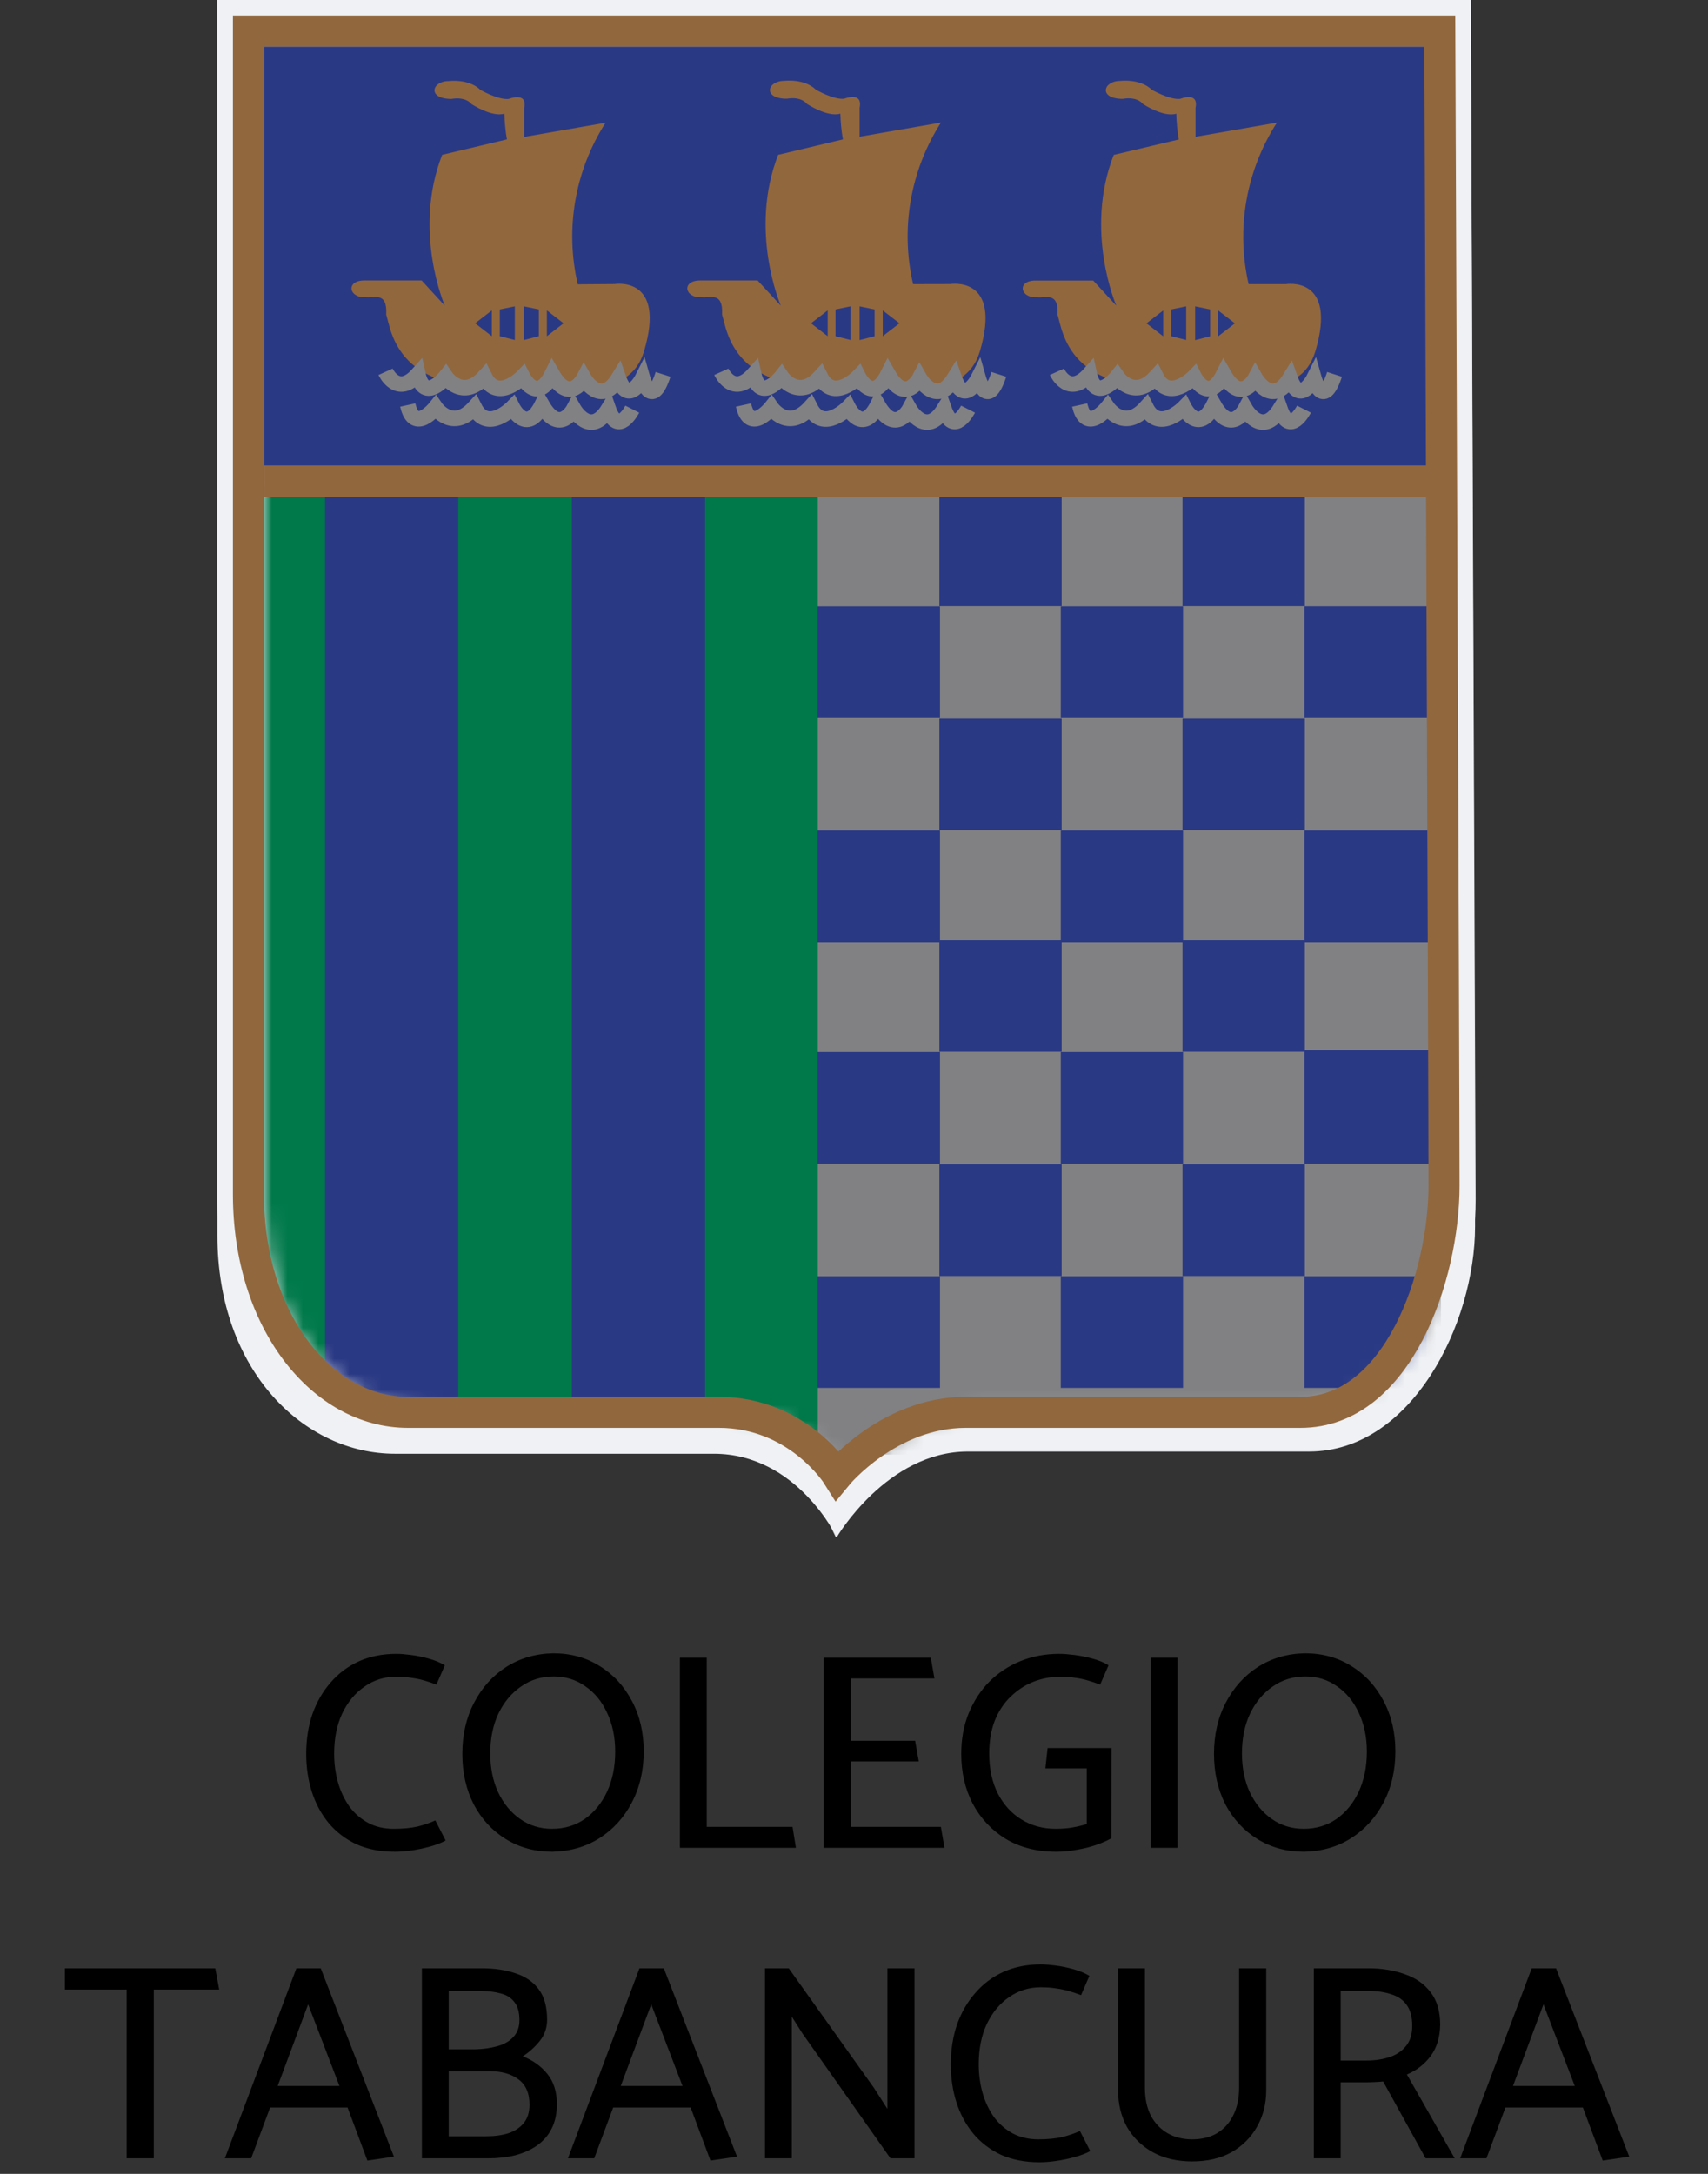
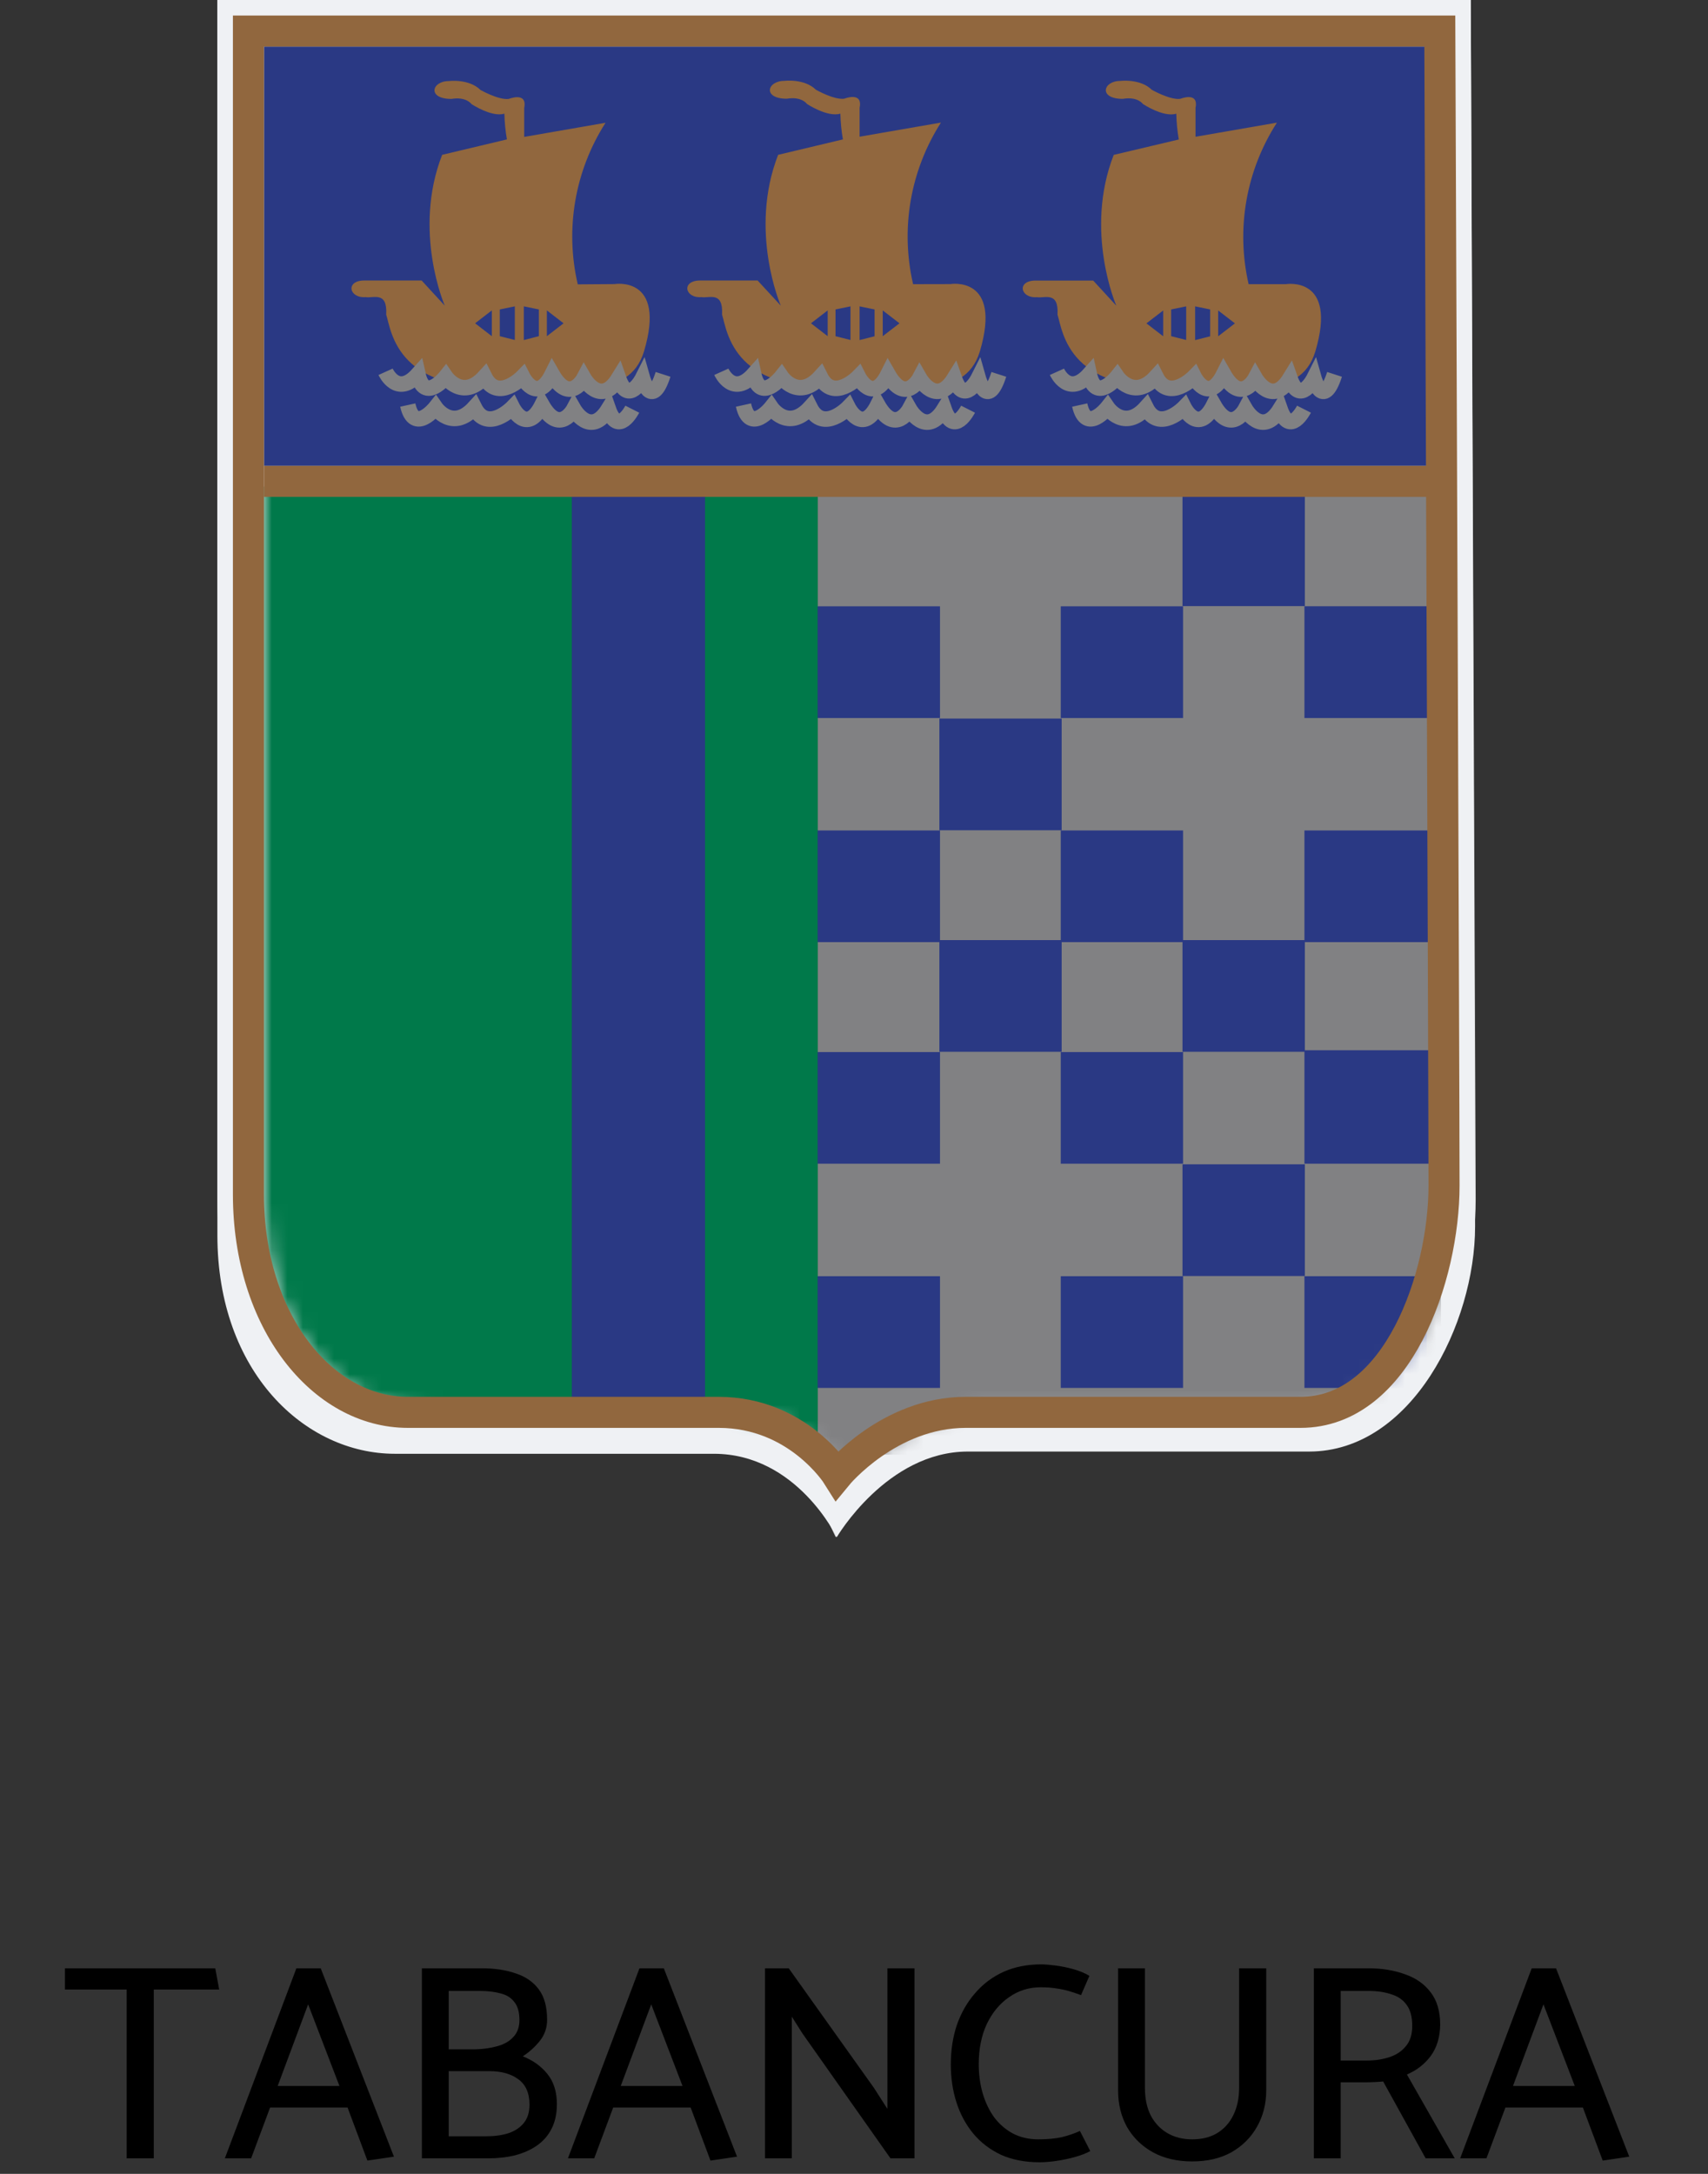
<svg xmlns="http://www.w3.org/2000/svg" width="110" height="140" viewBox="0 0 110 140" fill="none">
  <rect x="0" y="0" width="110" height="140" fill="#333333" stroke="none" />
  <g clip-path="url(#clip0_1457_1065)">
-     <path d="M28.648 107.246L28.108 108.488C27.82 108.38 27.55 108.29 27.298 108.218C27.046 108.146 26.782 108.092 26.506 108.056C26.23 108.008 25.894 107.984 25.498 107.984C24.754 107.984 24.082 108.194 23.482 108.614C22.882 109.022 22.402 109.598 22.042 110.342C21.694 111.086 21.52 111.95 21.52 112.934C21.52 113.594 21.604 114.218 21.772 114.806C21.94 115.382 22.186 115.898 22.51 116.354C22.846 116.798 23.248 117.146 23.716 117.398C24.196 117.65 24.742 117.776 25.354 117.776C25.942 117.776 26.452 117.728 26.884 117.632C27.316 117.524 27.7 117.392 28.036 117.236L28.702 118.532C28.438 118.676 28.114 118.802 27.73 118.91C27.346 119.018 26.95 119.102 26.542 119.162C26.146 119.222 25.774 119.252 25.426 119.252C24.49 119.252 23.662 119.09 22.942 118.766C22.234 118.43 21.64 117.974 21.16 117.398C20.68 116.81 20.32 116.138 20.08 115.382C19.84 114.626 19.72 113.816 19.72 112.952C19.72 112.028 19.852 111.176 20.116 110.396C20.392 109.616 20.782 108.938 21.286 108.362C21.79 107.774 22.396 107.318 23.104 106.994C23.824 106.67 24.634 106.508 25.534 106.508C25.774 106.508 26.08 106.532 26.452 106.58C26.836 106.628 27.22 106.706 27.604 106.814C28 106.922 28.348 107.066 28.648 107.246ZM35.571 119.252C34.455 119.252 33.459 118.982 32.583 118.442C31.707 117.902 31.017 117.158 30.513 116.21C30.021 115.25 29.775 114.164 29.775 112.952C29.775 111.716 30.027 110.618 30.531 109.658C31.035 108.686 31.725 107.918 32.601 107.354C33.489 106.79 34.497 106.496 35.625 106.472C36.753 106.472 37.755 106.748 38.631 107.3C39.507 107.84 40.197 108.59 40.701 109.55C41.205 110.498 41.457 111.578 41.457 112.79C41.457 114.026 41.199 115.13 40.683 116.102C40.179 117.062 39.483 117.824 38.595 118.388C37.719 118.94 36.711 119.228 35.571 119.252ZM35.553 117.776C36.345 117.776 37.047 117.566 37.659 117.146C38.271 116.714 38.751 116.126 39.099 115.382C39.447 114.626 39.621 113.768 39.621 112.808C39.621 111.872 39.447 111.038 39.099 110.306C38.763 109.574 38.295 109.004 37.695 108.596C37.107 108.176 36.429 107.966 35.661 107.966C34.869 107.966 34.167 108.182 33.555 108.614C32.943 109.034 32.457 109.616 32.097 110.36C31.749 111.104 31.575 111.956 31.575 112.916C31.575 113.852 31.743 114.686 32.079 115.418C32.427 116.15 32.901 116.726 33.501 117.146C34.101 117.566 34.785 117.776 35.553 117.776ZM51.042 117.65L51.258 119H43.788V106.76H45.516V117.65H51.042ZM60.828 119H53.052V106.76H59.946L60.18 108.092H54.78V112.106H58.938L59.172 113.438H54.78V117.65H60.594L60.828 119ZM67.326 113.888L67.469 112.574H71.591L71.573 118.388C71.297 118.544 70.968 118.688 70.584 118.82C70.2 118.952 69.785 119.054 69.341 119.126C68.909 119.21 68.472 119.252 68.028 119.252C66.779 119.252 65.694 118.976 64.769 118.424C63.858 117.86 63.15 117.104 62.645 116.156C62.154 115.208 61.907 114.14 61.907 112.952C61.907 112.004 62.063 111.14 62.376 110.36C62.7 109.568 63.144 108.884 63.708 108.308C64.284 107.732 64.956 107.288 65.724 106.976C66.492 106.664 67.326 106.508 68.225 106.508C68.478 106.508 68.796 106.532 69.18 106.58C69.564 106.628 69.954 106.706 70.35 106.814C70.757 106.922 71.106 107.066 71.394 107.246L70.853 108.488C70.566 108.38 70.296 108.29 70.043 108.218C69.803 108.146 69.546 108.092 69.269 108.056C68.993 108.008 68.657 107.984 68.261 107.984C67.674 107.984 67.103 108.092 66.552 108.308C66.011 108.524 65.525 108.842 65.094 109.262C64.662 109.67 64.32 110.186 64.067 110.81C63.828 111.422 63.708 112.13 63.708 112.934C63.708 113.918 63.894 114.776 64.266 115.508C64.638 116.228 65.147 116.786 65.796 117.182C66.444 117.578 67.175 117.776 67.992 117.776C68.4 117.776 68.766 117.746 69.09 117.686C69.425 117.626 69.725 117.554 69.99 117.47V113.888H67.326ZM75.838 119H74.11V106.76H75.838V119ZM83.981 119.252C82.865 119.252 81.869 118.982 80.993 118.442C80.117 117.902 79.427 117.158 78.923 116.21C78.431 115.25 78.185 114.164 78.185 112.952C78.185 111.716 78.437 110.618 78.941 109.658C79.445 108.686 80.135 107.918 81.011 107.354C81.899 106.79 82.907 106.496 84.035 106.472C85.163 106.472 86.165 106.748 87.041 107.3C87.917 107.84 88.607 108.59 89.111 109.55C89.615 110.498 89.867 111.578 89.867 112.79C89.867 114.026 89.609 115.13 89.093 116.102C88.589 117.062 87.893 117.824 87.005 118.388C86.129 118.94 85.121 119.228 83.981 119.252ZM83.963 117.776C84.755 117.776 85.457 117.566 86.069 117.146C86.681 116.714 87.161 116.126 87.509 115.382C87.857 114.626 88.031 113.768 88.031 112.808C88.031 111.872 87.857 111.038 87.509 110.306C87.173 109.574 86.705 109.004 86.105 108.596C85.517 108.176 84.839 107.966 84.071 107.966C83.279 107.966 82.577 108.182 81.965 108.614C81.353 109.034 80.867 109.616 80.507 110.36C80.159 111.104 79.985 111.956 79.985 112.916C79.985 113.852 80.153 114.686 80.489 115.418C80.837 116.15 81.311 116.726 81.911 117.146C82.511 117.566 83.195 117.776 83.963 117.776Z" fill="black" />
    <path d="M13.864 126.76L14.116 128.128H9.904V139H8.158V128.128H4.18V126.76H13.864ZM21.861 134.338L19.845 129.082L17.883 134.338H21.861ZM19.089 126.76H20.655L25.371 138.892L23.661 139.144L22.383 135.724H17.397L16.173 139H14.481L19.089 126.76ZM31.401 139H27.171V126.76H31.023C31.851 126.76 32.577 126.868 33.201 127.084C33.837 127.288 34.335 127.63 34.695 128.11C35.055 128.59 35.235 129.244 35.235 130.072C35.235 130.6 35.073 131.062 34.749 131.458C34.437 131.842 34.077 132.166 33.669 132.43C34.317 132.682 34.845 133.06 35.253 133.564C35.661 134.068 35.865 134.716 35.865 135.508C35.865 136.12 35.751 136.648 35.523 137.092C35.307 137.524 34.995 137.884 34.587 138.172C34.191 138.448 33.723 138.658 33.183 138.802C32.643 138.934 32.049 139 31.401 139ZM30.879 128.218H28.899V131.98H30.573C31.101 131.968 31.581 131.902 32.013 131.782C32.457 131.662 32.805 131.464 33.057 131.188C33.321 130.912 33.453 130.546 33.453 130.09C33.453 129.586 33.345 129.202 33.129 128.938C32.925 128.662 32.631 128.476 32.247 128.38C31.863 128.272 31.407 128.218 30.879 128.218ZM31.509 133.384H28.899V137.578H31.329C31.857 137.578 32.331 137.512 32.751 137.38C33.171 137.236 33.501 137.014 33.741 136.714C33.981 136.414 34.101 136.024 34.101 135.544C34.101 134.8 33.861 134.254 33.381 133.906C32.913 133.558 32.289 133.384 31.509 133.384ZM43.956 134.338L41.941 129.082L39.978 134.338H43.956ZM41.184 126.76H42.751L47.467 138.892L45.757 139.144L44.478 135.724H39.492L38.269 139H36.577L41.184 126.76ZM50.995 139H49.267V126.76H50.797L56.286 134.464L57.151 135.814V126.76H58.897V139H57.349L51.678 130.954L50.995 129.874V139ZM70.162 127.246L69.622 128.488C69.334 128.38 69.064 128.29 68.812 128.218C68.56 128.146 68.296 128.092 68.02 128.056C67.744 128.008 67.408 127.984 67.012 127.984C66.268 127.984 65.596 128.194 64.996 128.614C64.396 129.022 63.916 129.598 63.556 130.342C63.208 131.086 63.034 131.95 63.034 132.934C63.034 133.594 63.118 134.218 63.286 134.806C63.454 135.382 63.7 135.898 64.024 136.354C64.36 136.798 64.762 137.146 65.23 137.398C65.71 137.65 66.256 137.776 66.868 137.776C67.456 137.776 67.966 137.728 68.398 137.632C68.83 137.524 69.214 137.392 69.55 137.236L70.216 138.532C69.952 138.676 69.628 138.802 69.244 138.91C68.86 139.018 68.464 139.102 68.056 139.162C67.66 139.222 67.288 139.252 66.94 139.252C66.004 139.252 65.176 139.09 64.456 138.766C63.748 138.43 63.154 137.974 62.674 137.398C62.194 136.81 61.834 136.138 61.594 135.382C61.354 134.626 61.234 133.816 61.234 132.952C61.234 132.028 61.366 131.176 61.63 130.396C61.906 129.616 62.296 128.938 62.8 128.362C63.304 127.774 63.91 127.318 64.618 126.994C65.338 126.67 66.148 126.508 67.048 126.508C67.288 126.508 67.594 126.532 67.966 126.58C68.35 126.628 68.734 126.706 69.118 126.814C69.514 126.922 69.862 127.066 70.162 127.246ZM73.736 126.76V134.464C73.736 135.148 73.862 135.742 74.114 136.246C74.378 136.738 74.738 137.116 75.194 137.38C75.65 137.644 76.178 137.776 76.778 137.776C77.402 137.776 77.936 137.644 78.38 137.38C78.836 137.104 79.184 136.72 79.424 136.228C79.676 135.724 79.802 135.136 79.802 134.464V126.76H81.548V134.626C81.548 135.49 81.35 136.27 80.954 136.966C80.57 137.65 80.024 138.196 79.316 138.604C78.608 139 77.762 139.198 76.778 139.198C75.806 139.198 74.96 139 74.24 138.604C73.532 138.208 72.98 137.668 72.584 136.984C72.2 136.288 72.008 135.502 72.008 134.626V126.76H73.736ZM88.108 128.218H86.344V132.7H88.018C88.558 132.7 89.044 132.628 89.476 132.484C89.92 132.34 90.274 132.106 90.538 131.782C90.814 131.458 90.952 131.02 90.952 130.468C90.952 129.892 90.832 129.442 90.592 129.118C90.364 128.794 90.034 128.566 89.602 128.434C89.182 128.29 88.684 128.218 88.108 128.218ZM84.616 126.76H88.126C88.99 126.76 89.77 126.886 90.466 127.138C91.174 127.378 91.732 127.768 92.14 128.308C92.548 128.836 92.752 129.532 92.752 130.396C92.74 131.2 92.536 131.872 92.14 132.412C91.744 132.94 91.234 133.336 90.61 133.6L93.688 139H91.816L89.08 134.05C88.984 134.062 88.81 134.074 88.558 134.086C88.318 134.098 88.114 134.104 87.946 134.104H86.344V139H84.616V126.76ZM101.419 134.338L99.403 129.082L97.441 134.338H101.419ZM98.647 126.76H100.213L104.929 138.892L103.219 139.144L101.941 135.724H96.955L95.731 139H94.039L98.647 126.76Z" fill="black" />
    <path d="M95.042 77.254L94.721 0H14V77.131C14 88.166 21.645 92.028 25.58 92.359H45.375C51.108 92.359 52.552 96.388 53.826 99C56.704 94.056 60.234 92.206 61.583 92.133C62.857 91.986 70.175 92.133 82.654 92.133C87.98 92.133 89.022 90.302 91.684 87.555C94.231 83.549 95.042 80.511 95.042 77.254Z" fill="#D9D9D9" />
    <path d="M94.699 -0.991H14V79.55C14 88.361 19.643 93.625 25.427 93.625H45.972C51.332 93.625 53.888 99 53.888 99C53.888 99 57.116 93.482 62.334 93.482H84.312C90.914 93.482 95 85.241 95 78.98C95 72.43 94.717 -1 94.717 -1L94.699 -0.991Z" fill="#EFF1F4" />
    <path d="M17 3H92V30H17V3Z" fill="#2A3984" />
    <mask id="mask0_1457_1065" style="mask-type:luminance" maskUnits="userSpaceOnUse" x="17" y="3" width="77" height="93">
      <path d="M93.728 3H17V77.915C17 86.116 22.364 91.002 27.863 91.002H47.395C52.492 91.002 54.922 96 54.922 96C54.922 96 57.987 90.872 62.952 90.872H83.842C90.116 90.872 94 83.207 94 77.38C94 71.29 93.728 3 93.728 3Z" fill="white" />
    </mask>
    <g mask="url(#mask0_1457_1065)">
      <path d="M12.526 31.341H52.719V94.659H12.526V31.341Z" fill="#00794A" />
      <path d="M52.669 31.544H92.801V93.681H52.669V31.544Z" fill="#818183" />
-       <path d="M60.498 31.841H68.374V39.035H60.498V31.841Z" fill="#2A3984" />
      <path d="M76.156 31.841H84.036V39.035H76.156V31.841Z" fill="#2A3984" />
      <path d="M68.316 39.048H76.192V46.242H68.316V39.048Z" fill="#2A3984" />
      <path d="M84.009 39.044H92.963V46.242H84.009V39.044Z" fill="#2A3984" />
      <path d="M52.658 39.048H60.538V46.242H52.658V39.048Z" fill="#2A3984" />
      <path d="M60.498 46.276H68.374V53.47H60.498V46.276Z" fill="#2A3984" />
-       <path d="M76.156 46.276H84.036V53.47H76.156V46.276Z" fill="#2A3984" />
      <path d="M68.316 53.483H76.192V60.673H68.316V53.483Z" fill="#2A3984" />
      <path d="M84.009 53.483H92.82V60.673H84.009V53.483Z" fill="#2A3984" />
      <path d="M52.658 53.483H60.538V60.673H52.658V53.483Z" fill="#2A3984" />
      <path d="M60.498 60.544H68.374V67.737H60.498V60.544Z" fill="#2A3984" />
      <path d="M76.156 60.544H84.036V67.737H76.156V60.544Z" fill="#2A3984" />
      <path d="M68.316 67.755H76.192V74.944H68.316V67.755Z" fill="#2A3984" />
      <path d="M84.009 67.638H92.963V74.944H84.009V67.638Z" fill="#2A3984" />
      <path d="M52.658 67.755H60.538V74.944H52.658V67.755Z" fill="#2A3984" />
-       <path d="M60.498 74.983H68.374V82.177H60.498V74.983Z" fill="#2A3984" />
      <path d="M76.156 74.983H84.036V82.177H76.156V74.983Z" fill="#2A3984" />
      <path d="M68.316 82.19H76.192V89.384H68.316V82.19Z" fill="#2A3984" />
      <path d="M84.009 82.19H91.884V89.384H84.009V82.19Z" fill="#2A3984" />
      <path d="M52.658 82.19H60.538V89.384H52.658V82.19Z" fill="#2A3984" />
      <path d="M36.828 31.436H45.407V90.28H36.828V31.436Z" fill="#2A3984" />
-       <path d="M20.931 31.436H29.51V90.28H20.931V31.436Z" fill="#2A3984" />
+       <path d="M20.931 31.436H29.51V90.28V31.436Z" fill="#2A3984" />
    </g>
    <path d="M92.728 2H16V76.914C16 85.102 20.768 90.957 26.267 90.957H46.287C51.381 90.957 53.921 95 53.921 95C53.921 95 57.242 90.957 62.2 90.957H83.76C90.035 90.957 93 82.182 93 76.355C93 70.266 92.728 2 92.728 2Z" stroke="#91673E" stroke-width="2" stroke-miterlimit="3" />
    <path d="M17 31L92 31" stroke="#91673E" stroke-width="2" stroke-miterlimit="3.86" />
    <path fill-rule="evenodd" clip-rule="evenodd" d="M33.164 19.729L32.188 19.928V21.651L33.156 21.896V19.721L33.164 19.729ZM31.675 19.991L30.599 20.821L31.675 21.651V19.991ZM35.22 19.991V21.651L36.296 20.821L35.22 19.991ZM33.735 19.725V21.901L34.703 21.651V19.928L33.735 19.729V19.725ZM39.574 18.296C39.574 18.296 42.936 17.723 41.476 22.631C40.479 25.899 36.542 24.749 33.256 24.828C25.54 25.571 25.21 21.315 24.872 20.261C24.96 18.724 24.038 19.222 23.555 19.135C22.474 19.222 22.228 18.064 23.467 18.064H27.154L28.643 19.683C28.643 19.683 26.558 14.883 28.476 9.971L32.647 8.978C32.551 8.43 32.497 7.874 32.484 7.318C31.675 7.571 30.365 6.703 30.365 6.703C30.365 6.703 30.032 6.209 29.072 6.371C27.5 6.371 27.796 5.221 28.906 5.221C28.906 5.221 30.198 5.054 30.945 5.794C30.945 5.794 32.105 6.454 32.768 6.371C32.768 6.371 33.977 5.881 33.76 6.952V8.817L38.999 7.907C38.02 9.436 37.358 11.144 37.051 12.931C36.744 14.717 36.798 16.547 37.209 18.313L39.574 18.296Z" fill="#91673E" />
    <path d="M24.831 23.944C24.831 23.944 25.582 25.605 26.916 24.11C27.334 26.003 28.706 24.272 28.706 24.272C28.706 24.272 29.782 25.837 31.208 24.272C32.042 25.933 33.66 24.272 33.66 24.272C33.66 24.272 34.574 26.086 35.562 24.11C36.697 26.086 37.606 24.367 37.606 24.367C37.606 24.367 38.678 26.248 39.837 24.367C40.467 26.169 41.38 24.367 41.38 24.367C41.38 24.367 41.96 26.418 42.703 24.11M26.262 26.086C26.679 27.984 28.051 26.252 28.051 26.252C28.051 26.252 29.127 27.818 30.553 26.252C31.387 27.913 33.006 26.252 33.006 26.252C33.006 26.252 33.915 28.063 34.907 26.086C36.038 28.063 36.951 26.352 36.951 26.352C36.951 26.352 38.023 28.229 39.182 26.352C39.812 28.15 40.721 26.352 40.721 26.352" stroke="#818183" stroke-miterlimit="3.86" />
    <path fill-rule="evenodd" clip-rule="evenodd" d="M54.781 19.729L53.81 19.928V21.651L54.773 21.896V19.721L54.781 19.729ZM53.305 19.991L52.229 20.821L53.305 21.651V19.991ZM56.85 19.991V21.651L57.93 20.821L56.85 19.991ZM55.361 19.725V21.901L56.325 21.656V19.928L55.353 19.729L55.361 19.725ZM61.2 18.296C61.2 18.296 64.562 17.723 63.106 22.631C62.109 25.899 58.164 24.749 54.89 24.828C47.17 25.571 46.84 21.315 46.502 20.261C46.586 18.724 45.668 19.222 45.18 19.135C44.104 19.222 43.854 18.064 45.097 18.064H48.792L50.285 19.683C50.285 19.683 48.2 14.883 50.114 9.971L54.285 8.978C54.19 8.43 54.135 7.874 54.122 7.318C53.288 7.571 51.966 6.691 51.966 6.691C51.966 6.691 51.637 6.196 50.673 6.358C49.101 6.358 49.397 5.208 50.511 5.208C50.511 5.208 51.799 5.042 52.55 5.781C52.55 5.781 53.705 6.441 54.368 6.358C54.368 6.358 55.582 5.868 55.361 6.94V8.804L60.599 7.895C59.622 9.424 58.96 11.132 58.652 12.918C58.344 14.705 58.397 16.534 58.806 18.301L61.2 18.296Z" fill="#91673E" />
    <path d="M46.456 23.944C46.456 23.944 47.203 25.605 48.541 24.11C48.959 26.003 50.331 24.272 50.331 24.272C50.331 24.272 51.407 25.837 52.833 24.272C53.667 25.933 55.285 24.272 55.285 24.272C55.285 24.272 56.199 26.086 57.191 24.11C58.318 26.086 59.227 24.367 59.227 24.367C59.227 24.367 60.303 26.248 61.462 24.367C62.096 26.169 63.005 24.367 63.005 24.367C63.005 24.367 63.589 26.418 64.328 24.11M47.882 26.086C48.3 27.984 49.672 26.252 49.672 26.252C49.672 26.252 50.743 27.818 52.174 26.252C53.008 27.913 54.627 26.252 54.627 26.252C54.627 26.252 55.54 28.063 56.532 26.086C57.659 28.063 58.576 26.352 58.576 26.352C58.576 26.352 59.644 28.229 60.803 26.352C61.437 28.15 62.346 26.352 62.346 26.352" stroke="#818183" stroke-miterlimit="3.86" />
    <path fill-rule="evenodd" clip-rule="evenodd" d="M76.398 19.729L75.426 19.928V21.651L76.394 21.896V19.729H76.398ZM74.913 19.995L73.833 20.825L74.913 21.656V19.991V19.995ZM78.454 19.995V21.656L79.534 20.825L78.454 19.995ZM76.969 19.729V21.905L77.937 21.66V19.928L76.965 19.729H76.969ZM82.808 18.301C82.808 18.301 86.17 17.727 84.71 22.636C83.718 25.904 79.772 24.753 76.494 24.832C68.77 25.576 68.445 21.319 68.107 20.265C68.194 18.728 67.273 19.227 66.785 19.139C65.709 19.227 65.458 18.068 66.697 18.068H70.405L71.894 19.688C71.894 19.688 69.808 14.887 71.727 9.975L75.918 8.983C75.823 8.434 75.769 7.879 75.756 7.322C74.922 7.575 73.604 6.695 73.604 6.695C73.604 6.695 73.274 6.201 72.311 6.367C70.734 6.367 71.034 5.212 72.144 5.212C72.144 5.212 73.433 5.046 74.183 5.785C74.183 5.785 75.343 6.446 76.006 6.367C76.006 6.367 77.216 5.872 76.995 6.944V8.808L82.237 7.899C81.254 9.425 80.586 11.131 80.273 12.917C79.96 14.703 80.008 16.533 80.415 18.301H82.808Z" fill="#91673E" />
    <path d="M68.069 23.944C68.069 23.944 68.816 25.605 70.155 24.11C70.572 26.003 71.948 24.272 71.948 24.272C71.948 24.272 73.024 25.837 74.451 24.272C75.285 25.933 76.907 24.272 76.907 24.272C76.907 24.272 77.816 26.086 78.809 24.11C79.939 26.086 80.848 24.367 80.848 24.367C80.848 24.367 81.924 26.248 83.08 24.367C83.714 26.169 84.623 24.367 84.623 24.367C84.623 24.367 85.203 26.418 85.949 24.11M69.537 26.086C69.954 27.984 71.327 26.252 71.327 26.252C71.327 26.252 72.398 27.818 73.808 26.252C74.642 27.913 76.261 26.252 76.261 26.252C76.261 26.252 77.17 28.063 78.171 26.086C79.297 28.063 80.206 26.352 80.206 26.352C80.206 26.352 81.282 28.229 82.442 26.352C83.071 28.15 83.981 26.352 83.981 26.352" stroke="#818183" stroke-miterlimit="3.86" />
  </g>
  <defs>
    <clipPath id="clip0_1457_1065">
      <rect width="110" height="140" fill="white" />
    </clipPath>
  </defs>
</svg>